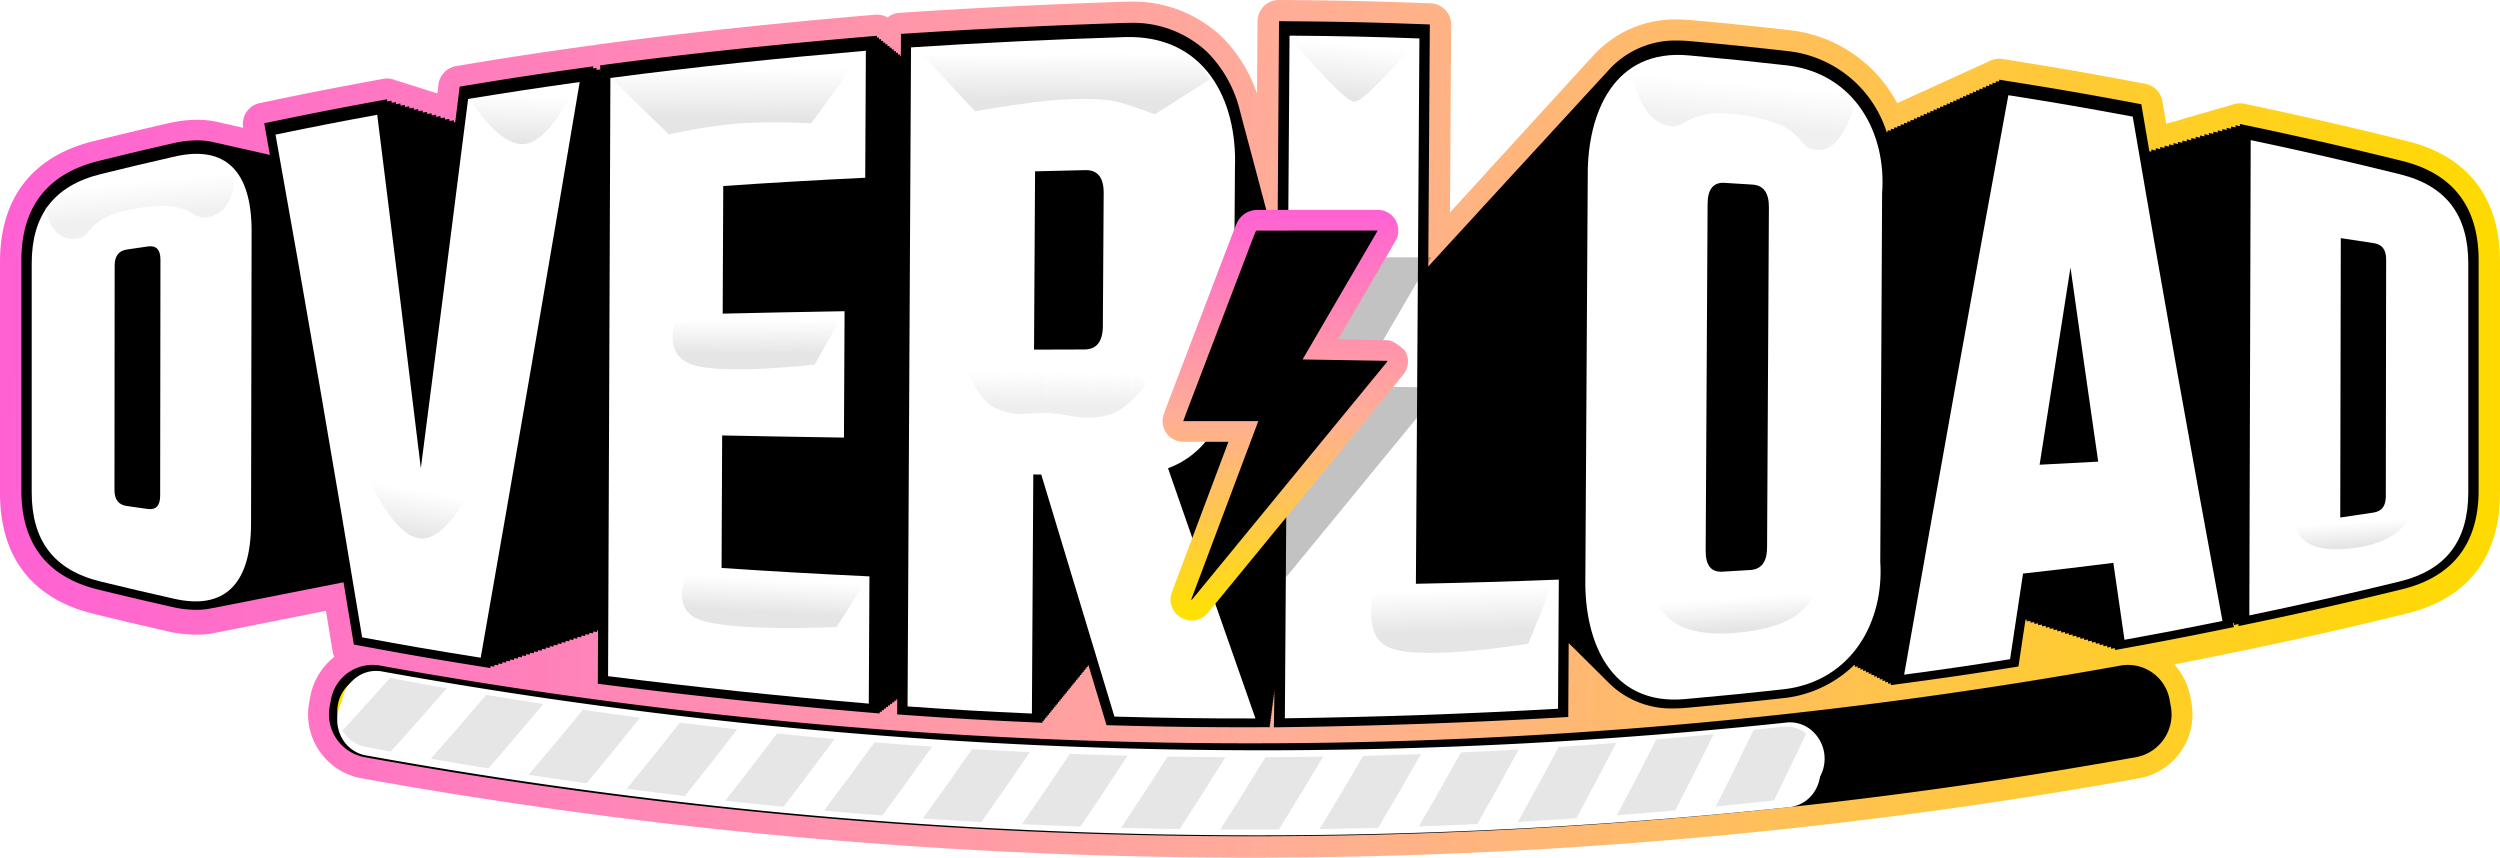
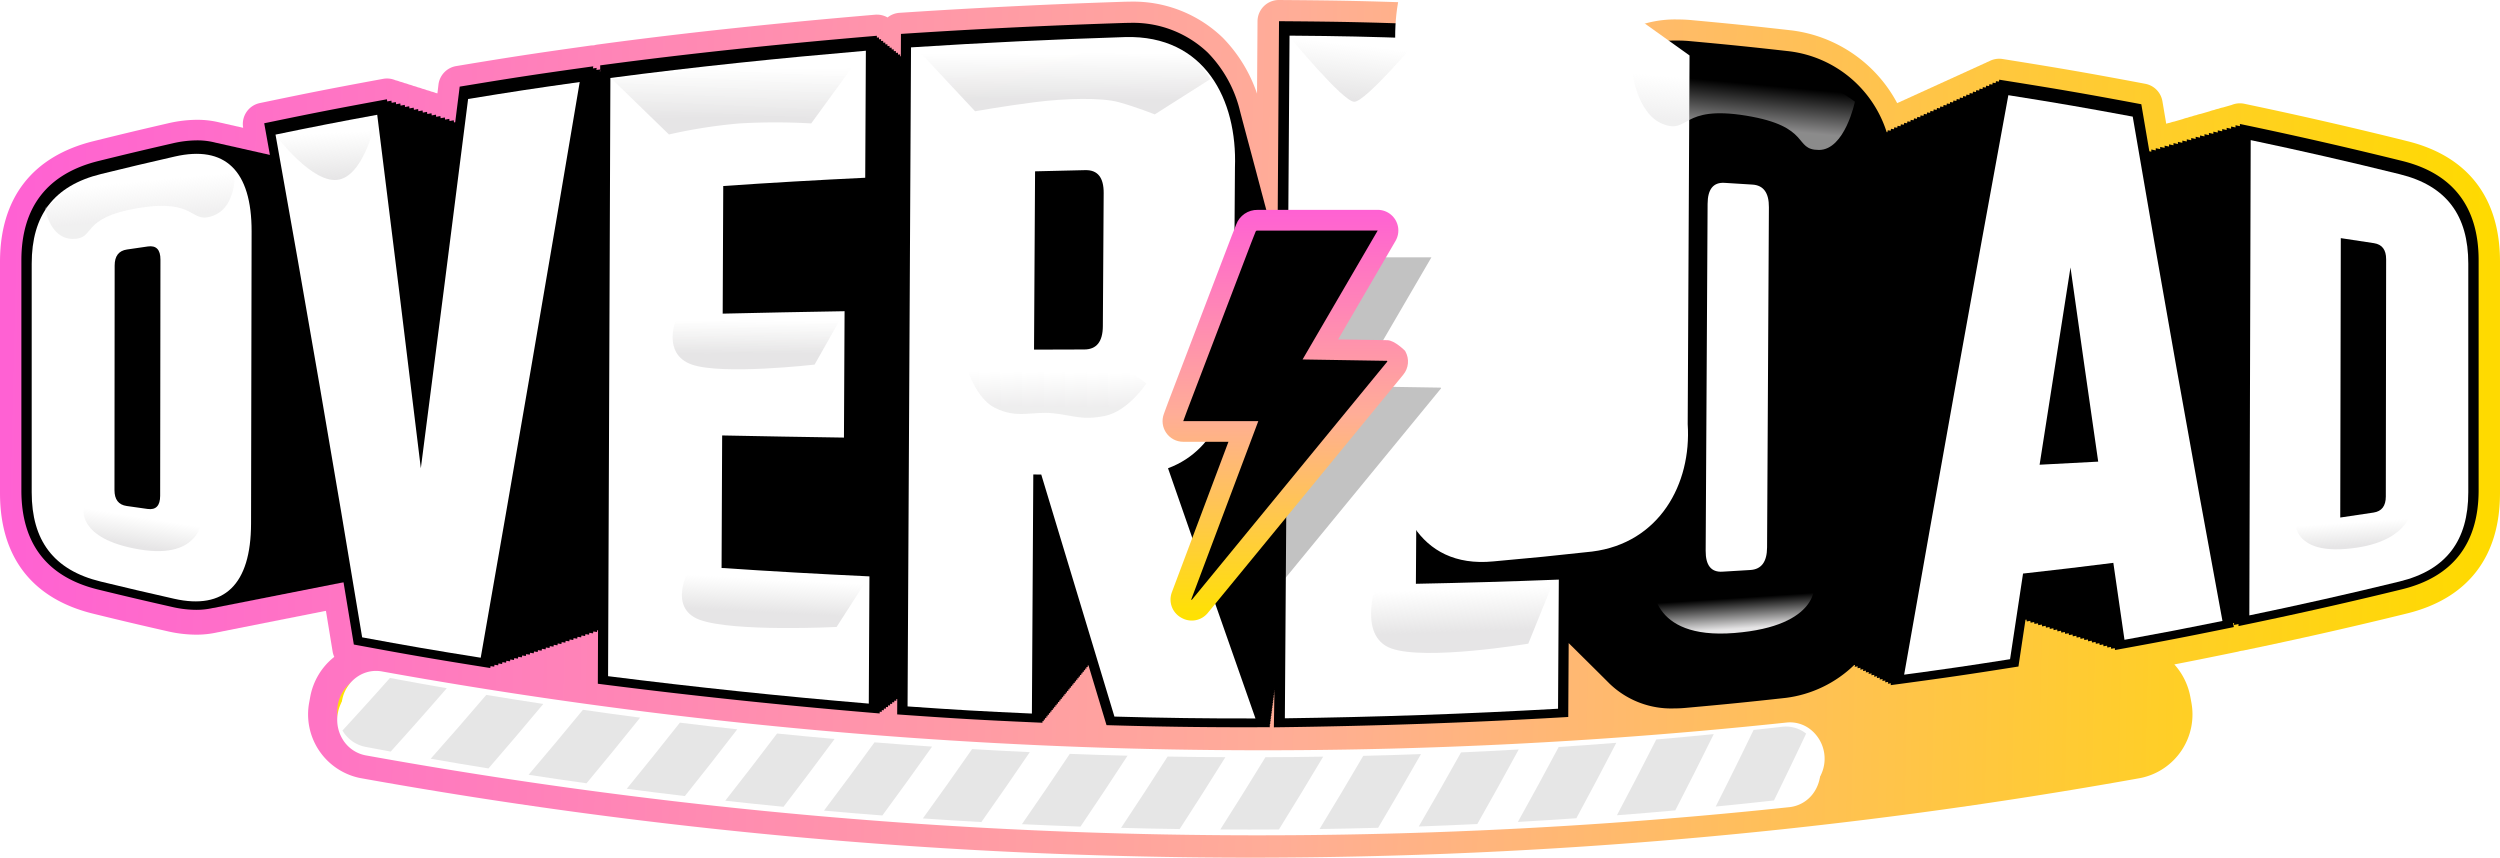
<svg xmlns="http://www.w3.org/2000/svg" xmlns:xlink="http://www.w3.org/1999/xlink" width="591.458" height="202.909" viewBox="0 0 591.458 202.909">
  <defs>
    <linearGradient id="linear-gradient" x1="0.991" y1="0.456" x2="0.006" y2="0.448" gradientUnits="objectBoundingBox">
      <stop offset="0" stop-color="#ffda00" />
      <stop offset="0.483" stop-color="#ffad97" />
      <stop offset="1" stop-color="#ff61d3" />
    </linearGradient>
    <clipPath id="clip-path">
      <path id="Path_1655" data-name="Path 1655" d="M129.762,254.32a8.628,8.628,0,0,0-3.411,5.489,8.794,8.794,0,0,0,1.091,6.1,8.132,8.132,0,0,0,5.441,3.866,1188.124,1188.124,0,0,0,336.962,12.253,8.016,8.016,0,0,0,5.492-3.165,8.826,8.826,0,0,0-1.616-12.231,7.817,7.817,0,0,0-5.684-1.609,1173.265,1173.265,0,0,1-332.21-12.085,7.767,7.767,0,0,0-1.444-.136,7.867,7.867,0,0,0-4.62,1.52" transform="translate(-126.206 -252.8)" fill="none" />
    </clipPath>
    <linearGradient id="linear-gradient-2" x1="-0.026" y1="0.236" x2="0.97" y2="0.5" gradientUnits="objectBoundingBox">
      <stop offset="0" stop-color="#ffe200" />
      <stop offset="1" stop-color="#ff61d3" />
    </linearGradient>
    <filter id="Path_1675">
      <feOffset dy="2" />
      <feGaussianBlur stdDeviation="1" result="blur" />
      <feFlood flood-color="#fff" flood-opacity="0.588" result="color" />
      <feComposite operator="out" in="SourceGraphic" in2="blur" />
      <feComposite operator="in" in="color" />
      <feComposite operator="in" in2="SourceGraphic" />
    </filter>
    <filter id="Path_1676">
      <feOffset dx="1" dy="-1" />
      <feGaussianBlur stdDeviation="0.5" result="blur-2" />
      <feFlood flood-opacity="0.204" result="color-2" />
      <feComposite operator="out" in="SourceGraphic" in2="blur-2" />
      <feComposite operator="in" in="color-2" />
      <feComposite operator="in" in2="SourceGraphic" />
    </filter>
    <clipPath id="clip-path-2">
      <rect id="Rectangle_23" data-name="Rectangle 23" width="24.681" height="17.414" fill="none" />
    </clipPath>
    <clipPath id="clip-path-3">
      <rect id="Rectangle_24" data-name="Rectangle 24" width="26.643" height="17.405" fill="none" />
    </clipPath>
    <clipPath id="clip-path-4">
      <rect id="Rectangle_25" data-name="Rectangle 25" width="26.396" height="17.389" fill="none" />
    </clipPath>
    <clipPath id="clip-path-5">
      <rect id="Rectangle_26" data-name="Rectangle 26" width="26.138" height="17.367" fill="none" />
    </clipPath>
    <clipPath id="clip-path-6">
      <rect id="Rectangle_27" data-name="Rectangle 27" width="25.867" height="17.337" fill="none" />
    </clipPath>
    <clipPath id="clip-path-7">
      <rect id="Rectangle_28" data-name="Rectangle 28" width="25.585" height="17.301" fill="none" />
    </clipPath>
    <clipPath id="clip-path-8">
      <rect id="Rectangle_29" data-name="Rectangle 29" width="25.29" height="17.259" fill="none" />
    </clipPath>
    <clipPath id="clip-path-9">
      <rect id="Rectangle_30" data-name="Rectangle 30" width="24.984" height="17.209" fill="none" />
    </clipPath>
    <clipPath id="clip-path-10">
      <rect id="Rectangle_31" data-name="Rectangle 31" width="24.667" height="17.153" fill="none" />
    </clipPath>
    <clipPath id="clip-path-11">
      <rect id="Rectangle_32" data-name="Rectangle 32" width="24.339" height="17.251" fill="none" />
    </clipPath>
    <clipPath id="clip-path-12">
      <rect id="Rectangle_33" data-name="Rectangle 33" width="23.999" height="17.731" fill="none" />
    </clipPath>
    <clipPath id="clip-path-13">
      <rect id="Rectangle_34" data-name="Rectangle 34" width="23.648" height="18.228" fill="none" />
    </clipPath>
    <clipPath id="clip-path-14">
      <rect id="Rectangle_35" data-name="Rectangle 35" width="23.287" height="18.718" fill="none" />
    </clipPath>
    <clipPath id="clip-path-15">
      <rect id="Rectangle_36" data-name="Rectangle 36" width="22.916" height="19.201" fill="none" />
    </clipPath>
    <clipPath id="clip-path-16">
      <rect id="Rectangle_37" data-name="Rectangle 37" width="21.392" height="18.924" fill="none" />
    </clipPath>
    <clipPath id="clip-path-17">
      <path id="Path_1671" data-name="Path 1671" d="M456.833,78.607a5.3,5.3,0,0,0-5.1,3.5c-.163.441-.339.875-.516,1.311-.168.415-.336.832-.5,1.252q-7.534,19.712-15.057,39.427c-.236.619-.464,1.241-.7,1.889l-.332.909a4.886,4.886,0,0,0,4.585,6.578h10.7l-13.392,35.612a4.887,4.887,0,0,0,2.125,5.949l.119.068a4.886,4.886,0,0,0,6.244-1.119l46.276-56.4a4.885,4.885,0,0,0,.494-5.473l-.089-.161s-2.447-2.485-4.192-2.513l-11.631-.19,13.578-23.3a4.887,4.887,0,0,0-4.222-7.348Z" transform="translate(-434.331 -78.598)" fill="none" />
    </clipPath>
    <linearGradient id="linear-gradient-3" x1="0.5" x2="0.5" y2="1" gradientUnits="objectBoundingBox">
      <stop offset="0" stop-color="#ff61d3" />
      <stop offset="0.498" stop-color="#ffad97" />
      <stop offset="1" stop-color="#ffe200" />
    </linearGradient>
    <linearGradient id="linear-gradient-4" x1="0.518" y1="0.203" x2="0.516" y2="0.803" gradientUnits="objectBoundingBox">
      <stop offset="0" stop-color="#e6e6e5" stop-opacity="0" />
      <stop offset="1" stop-color="#e6e5e6" />
    </linearGradient>
    <linearGradient id="linear-gradient-5" x1="0.528" y1="0.308" x2="0.516" y2="0.803" xlink:href="#linear-gradient-4" />
    <linearGradient id="linear-gradient-9" x1="0.518" y1="0.203" x2="0.474" y2="0.926" xlink:href="#linear-gradient-4" />
    <linearGradient id="linear-gradient-12" x1="0.507" y1="0.276" x2="0.516" y2="0.803" xlink:href="#linear-gradient-4" />
    <linearGradient id="linear-gradient-14" x1="0.518" y1="0.203" x2="0.576" y2="0.95" xlink:href="#linear-gradient-4" />
    <linearGradient id="linear-gradient-16" x1="0.507" y1="0.724" x2="0.516" y2="0.197" xlink:href="#linear-gradient-4" />
    <linearGradient id="linear-gradient-17" x1="0.498" y1="0.639" x2="0.474" y2="0.074" xlink:href="#linear-gradient-4" />
  </defs>
  <g id="Logo_Full_Colour" data-name="Logo Full Colour" transform="translate(-1063.771 -280.545)">
    <path id="Gradient" d="M569.547,33.4c-11.8-2.947-23.777-5.712-35.6-8.219l-2.975-.629a5.069,5.069,0,0,0-2.986.274,964.875,964.875,0,0,1-2.079.6,5.051,5.051,0,0,0-1.051.3,5.058,5.058,0,0,0-1.048.3,5.074,5.074,0,0,0-1.059.308,2045.912,2045.912,0,0,1-2.09.607,5.054,5.054,0,0,0-1.047.3,5,5,0,0,0-1.059.308,5.042,5.042,0,0,0-1.029.3,5.084,5.084,0,0,0-1.059.308,646.053,646.053,0,0,1-2.09.607,5.13,5.13,0,0,0-.989.281,5.046,5.046,0,0,0-.893.231l-.9-5.325a5.06,5.06,0,0,0-4.05-4.124l-1.67-.317c-11.961-2.244-17.786-3.257-29.679-5.164l-2.4-.385a5.054,5.054,0,0,0-3.277.579,5.04,5.04,0,0,0-.8.366,5.088,5.088,0,0,0-.759.348,4.976,4.976,0,0,0-.777.354,5.058,5.058,0,0,0-.781.356,5.091,5.091,0,0,0-.774.353,5.136,5.136,0,0,0-.777.354,5.118,5.118,0,0,0-.781.356,5.055,5.055,0,0,0-.774.353,5.1,5.1,0,0,0-.777.354,5.066,5.066,0,0,0-.779.355,5.193,5.193,0,0,0-.777.354,5.084,5.084,0,0,0-.775.354,5.072,5.072,0,0,0-.768.349,4.984,4.984,0,0,0-.788.358,5.136,5.136,0,0,0-.775.353,5.068,5.068,0,0,0-.783.358,5.1,5.1,0,0,0-.769.351,5.044,5.044,0,0,0-.777.354,5.033,5.033,0,0,0-.778.355,5.08,5.08,0,0,0-.767.348,5.068,5.068,0,0,0-.788.359,5.071,5.071,0,0,0-.775.353,5.027,5.027,0,0,0-.778.354,5.088,5.088,0,0,0-.778.355,5.127,5.127,0,0,0-.775.353,5.1,5.1,0,0,0-.778.354,5.1,5.1,0,0,0-.779.355,5.193,5.193,0,0,0-.685.3A32.913,32.913,0,0,0,423.894,7.193c-9.448-1.068-14.057-1.542-23.457-2.41-1.151-.114-2.3-.173-3.417-.176q-.37-.01-.737-.01a26.115,26.115,0,0,0-17.9,7.09c-.526.5-1.035,1.019-1.513,1.551l-.711.774s-.407.445-.5.55c-.141.142-.267.281-.384.416-.09.094-.177.19-.291.32-.141.141-.269.283-.406.44-.082.087-.336.367-.336.367-.129.136-.255.273-.379.411s-.279.3-.416.458c0,0-.287.316-.315.349-.06.07-.121.136-.186.2q-.25.259-.495.536c-.1.113-.209.228-.321.354-.075.086-.149.167-.236.258-.144.153-.287.308-.446.487-.068.078-.137.154-.212.233-.15.159-.3.319-.428.466-.092.1-.184.2-.272.3-.139.148-.275.3-.415.456-.074.083-.155.172-.247.27-.154.165-.306.331-.427.468,0,0-.463.5-.564.617-.165.174-.325.352-.482.531l-.524.573c-.149.158-.3.32-.442.484l-.242.264c-.042.046-.084.094-.125.142s-.072.083-.109.12q-.275.278-.542.587c-.071.076-.141.154-.21.23q-.251.265-.489.536L365.2,26c-.107.114-.222.241-.326.356l-.611.673c-.131.133-.249.263-.365.4-.1.108-.205.219-.3.33l-.4.439q-.219.233-.432.471c-.082.088-.163.177-.244.267-.167.178-.33.356-.481.53-.06.067-.118.13-.2.217s-.149.163-.249.277c-.138.139-.264.279-.394.428-.088.094-.653.717-.653.717-.089.094-.174.188-.287.315-.14.142-.269.284-.409.444-.081.086-.313.343-.313.343-.1.1-.189.2-.281.3l-.722.791c-.094.1-.182.2-.272.3l-.067.075c-.105.109-.213.227-.315.341l-.382.42c-.084.089-.311.342-.311.342-.093.1-.184.2-.275.3l-.091.1c-.141.15-.283.3-.417.454-.092.1-.182.2-.267.294-.142.151-.282.3-.422.462-.066.075-.139.154-.221.241q-.235.248-.459.5l-.519.57c-.106.11-.21.224-.312.338l-.079.087c-.087.092-.32.353-.32.353-.082.086-.152.163-.226.245l-.047.053c-.1.106-.2.215-.3.325l-.055.062c-.18.187-.377.4-.541.59-.07.075-.146.156-.235.257l-.254.288c-.093.1-.179.193-.283.312-.134.135-.258.272-.4.432-.08.086-.159.173-.266.3-.144.144-.272.286-.4.439-.149.158-.319.347-.435.476l-.2.224c-.1.1-.184.2-.272.3l-.04.046c-.106.111-.217.232-.322.35l-.05.056c-.1.1-.191.206-.3.33s-.238.252-.368.4c-.1.1-.188.2-.281.3l-.049.054c-.1.1-.189.2-.281.305l-.413.453c-.09.1-.179.2-.267.294l-.018.023c-.129.133-.253.27-.373.4l-.4.434-.276.312c-.1.1-.188.2-.28.3l-.4.44c-.082.087-.16.174-.263.293-.144.145-.276.291-.413.449-.078.084-.333.366-.333.366-.077.082-.151.166-.246.274-.144.143-.277.291-.424.459-.086.09-.17.183-.252.276,0,0-.779.856-.8.88l.284-44.415A5.06,5.06,0,0,0,338.429.779L336.058.7C323.6.255,317.519.122,305.065.019L302.573,0a5.06,5.06,0,0,0-5.065,5.021l-.116,17.131a34.874,34.874,0,0,0-8.049-13.169c-.044-.045-.089-.089-.134-.133A30.484,30.484,0,0,0,268.093.381q-.449,0-.9.013c-.163,0-1.007.013-1.062.015C249.04.96,231.866,1.793,215.089,2.885l-2.271.147a5.052,5.052,0,0,0-2.837,1.1,5.075,5.075,0,0,0-2.521-.67c-.144,0-.289.006-.435.018l-2.688.231c-22.557,1.955-42.478,4.1-60.9,6.555l-2.1.281a5.151,5.151,0,0,0-.838.185h-.131a5.063,5.063,0,0,0-.709.05l-3.3.466c-10.724,1.515-15.951,2.317-26.626,4.085l-1.8.3a5.06,5.06,0,0,0-4.2,4.382l-.2,1.687c-.016.131-.034.262-.05.392-.13-.037-.262-.069-.394-.095a5.042,5.042,0,0,0-1.067-.336,5.007,5.007,0,0,0-1.037-.327,5.061,5.061,0,0,0-1.061-.336,5.092,5.092,0,0,0-1.059-.334,5.067,5.067,0,0,0-1.054-.331A5.069,5.069,0,0,0,96.765,20a5.113,5.113,0,0,0-1.07-.339,5.106,5.106,0,0,0-1.054-.332A5.1,5.1,0,0,0,93.588,19a5.065,5.065,0,0,0-2.964-.343l-2.6.481C77.963,21.007,73.2,21.944,63.768,23.906l-2.285.474a5.056,5.056,0,0,0-3.956,5.838l0,.013-.341-.069c-.408-.106-.826-.2-1.248-.282-.4-.1-.812-.2-1.219-.277-.42-.111-.853-.209-1.29-.293-.406-.1-.822-.2-1.24-.28a21.964,21.964,0,0,0-5.45-.687h-.183a30.8,30.8,0,0,0-6.838.839c-7.007,1.62-10.459,2.446-17.591,4.212C7.652,36.978,0,46.86,0,61.972v54.712c0,15.124,7.633,24.983,22.071,28.513,7.064,1.73,10.5,2.543,17.479,4.131a30.792,30.792,0,0,0,6.792.825H46.5a22.459,22.459,0,0,0,4.931-.548c.434-.072.861-.157,1.294-.257.421-.07.836-.152,1.237-.245.425-.071.848-.155,1.261-.25.434-.071.86-.156,1.271-.252.415-.07.824-.15,1.221-.242.431-.071.859-.156,1.279-.253.423-.071.837-.154,1.236-.246.429-.071.855-.157,1.271-.253.418-.071.829-.152,1.228-.244.429-.071.857-.156,1.276-.253.422-.071.836-.153,1.237-.246.428-.071.853-.156,1.268-.253.423-.07.838-.153,1.241-.247.428-.07.841-.15,1.253-.247.429-.07.853-.155,1.266-.251.425-.071.842-.152,1.244-.246.431-.071.857-.155,1.271-.252.415-.069.827-.15,1.229-.244.436-.071.867-.157,1.284-.254.42-.071.836-.154,1.242-.248.192-.032.384-.066.573-.1.438,2.66,1.583,9.638,1.583,9.638a5.021,5.021,0,0,0,.389,1.249,15.6,15.6,0,0,0-5.693,9.475l-.22,1.2A15.361,15.361,0,0,0,85.195,184.07a1191.358,1191.358,0,0,0,210.6,18.839,1191.366,1191.366,0,0,0,210.64-18.847,15.351,15.351,0,0,0,11.986-17.976l-.221-1.2a15.681,15.681,0,0,0-3.788-7.694c3.9-.751,7.614-1.5,12.791-2.559l2.3-.472a5.373,5.373,0,0,1,1.131-.236l2.975-.627c11.9-2.488,23.94-5.231,35.791-8.15,14.43-3.528,22.057-13.387,22.057-28.509V61.924c0-15.108-7.58-24.972-21.912-28.526" transform="translate(1063.771 280.545)" fill="url(#linear-gradient)" />
    <path id="Overload_Border" data-name="Overload Border" d="M304.444,166.962h-.16l.135.382h-.185l.133.381h-.183l.133.382h-.185l.135.382h-.185l.135.381h-.185l.136.382h-.185l.133.381h-.185l.135.382h-.185l.133.381h-.185l.133.382h-.183l.135.382h-.185l.133.381h-.185l.135.382h-.185l.133.381h-.185l.135.382h-.185l.133.382h-.185l.133.381h-.185l.133.382h-.183l.133.381h-.187l.133.382h-.183l.133.379-6.234.013c-10.181,0-20.5-.15-30.653-.448l-1.789-.052-.49-1.625-3.773-12.51h-.181v.392l-.308-.015v.392l-.305-.015v.392l-.305-.015v.39l-.308-.015v.392l-.305-.015v.39l-.308-.015V163l-.306-.015v.39l-.305-.015v.39l-.308-.015v.392l-.305-.015v.389l-.305-.015v.39l-.306-.013v.39l-.305-.015v.39l-.308-.015v.389L255.69,166v.389l-.306-.015v.39l-.307-.014v.392l-.306-.015v.39l-.305-.013v.39l-.306-.015v.39l-.307-.015v.389l-.306-.013v.392l-.305-.015v.39l-.305-.015v.392l-.308-.015v.392l-.305-.015v.392l-.306-.015v.39l-.305-.015v.39l-.308-.015v.392l-.305-.015v.39l-.306-.015v.392l-.305-.015v.39l-.306-.015v.392l-.307-.015v.39l-.306-.015v.392l-2.549-.115c-11.864-.532-17.661-.865-29.538-1.7l-2.285-.161.018-3.611-.222-.019v.417l-.49-.042v.406l-.493-.042v.417l-.493-.042v.417l-.49-.042v.417l-.493-.042v.417l-.493-.042v.417l-.49-.042v.417l-.494-.042v.417l-2.653-.223c-20.792-1.758-41.618-3.961-61.9-6.536l-2.127-.271.047-12.656-.18-.029-.079.451-.856-.136-.079.453-.856-.138-.079.453-.856-.138-.079.453-.858-.138-.079.451-.856-.136-.079.453-.856-.138-.079.451-.858-.138-.079.453-.856-.136-.079.453-.859-.138-.079.453-.856-.138-.079.453-.858-.138-.079.451-.856-.136-.079.453-.855-.135-.079.452-.858-.137-.079.452-.856-.137-.079.45-.858-.138-.079.453-.856-.138-.079.451-.856-.136-.079.453-.858-.138-.079.453-.858-.138-.079.451-.856-.136-.079.453-.856-.137-.079.452-.856-.135-.079.453-.856-.138-.079.45-.858-.137-.079.452-.856-.137-.079.452-.856-.135-.079.453-2.423-.386c-11.336-1.812-16.865-2.766-28.166-4.86l-1.683-.311-.264-1.6q-1.091-6.622-2.171-13.115-.343.069-.7.123-.624.152-1.278.252-.593.146-1.228.242-.613.152-1.273.252-.595.145-1.234.243-.6.149-1.247.248-.614.15-1.274.25-.595.146-1.234.244-.611.15-1.268.25-.6.146-1.247.244-.609.15-1.265.25c-.4.1-.81.18-1.247.244q-.6.148-1.247.248-.623.151-1.273.252-.6.144-1.234.244-.624.15-1.272.25-.594.144-1.232.244-.623.15-1.276.252-.594.144-1.232.244-.623.15-1.273.25-.595.143-1.228.241-.607.148-1.257.248-.623.148-1.273.25-.595.144-1.232.242c-.415.1-.831.183-1.276.252a17.439,17.439,0,0,1-4.079.455,25.8,25.8,0,0,1-5.657-.684c-7-1.587-10.428-2.392-17.441-4.1C14.128,139.483,8,131.579,8,118.95V64.543C8,51.912,14.149,43.991,26.285,41c7.012-1.727,10.447-2.546,17.513-4.17a25.929,25.929,0,0,1,5.747-.7,16.977,16.977,0,0,1,4.465.563q.633.117,1.247.279.648.117,1.263.286.623.115,1.236.279.64.117,1.247.281.649.117,1.268.286.623.115,1.232.278.639.115,1.246.281.651.117,1.268.286.623.115,1.232.279.638.115,1.247.281l.3.056q-.476-2.663-.952-5.31l-.391-2.17,2.286-.472c9.657-2,14.4-2.919,24.158-4.727l2.591-.477.065.513.989-.183.064.513.989-.183.065.513.989-.184.065.515.989-.181.065.513.989-.183.065.513.989-.183.064.513.992-.181.064.513.987-.181.065.513.991-.183.065.513.989-.181.065.513.989-.181.064.513.989-.183.065.513.989-.183.065.515.989-.181.065.513.989-.181.064.513.287-.052q.416-3.348.846-6.708l.208-1.708,1.8-.294C124.1,21.373,129.3,20.578,140,19.075l3.3-.463-.083.494.9-.127-.083.494.9-.127-.083.494.089-.013V18.385l2.1-.279c18.326-2.429,38.171-4.554,60.671-6.493l2.685-.229v.444l.5-.044v.444l.5-.044v.446l.5-.044v.446l.5-.044v.444l.5-.044v.446l.5-.044v.444l.5-.044v.446l.5-.044v.446l.5-.042v.444l.5-.044v.446l.5-.044v.446l.172-.015.027-5.283,2.271-.146c16.718-1.082,33.837-1.908,50.88-2.454.339,0,.663-.013.983-.013a25.611,25.611,0,0,1,18.433,7.017,29.637,29.637,0,0,1,7.655,13.882c.031.113.06.227.089.339l.052.209c.041.154.083.307.122.461l.034.125c.051.188.1.376.149.565l.025.1c.034.123.066.25.1.375s.062.229.091.344l.075.279c.028.1.055.2.081.3.035.127.069.254.1.383s.06.223.089.334l.084.311.077.288.073.273q.054.209.108.4l.066.25q.058.209.114.434l.05.188.078.294q.05.183.1.369c.037.14.075.281.112.417l.056.209.081.3c.033.121.066.243.1.367l.073.275c.037.135.073.269.108.407l.063.231.077.29c.042.154.082.309.123.463l.037.138c.044.156.085.315.127.473l.056.209c.036.131.071.262.106.394.031.113.06.226.089.338l.065.24c.033.124.066.248.1.375l.054.209c.043.157.085.315.127.474l.056.209.091.339.083.311c.04.146.079.29.117.437l.035.13c.041.154.083.307.122.463l.063.231c.035.127.068.259.1.388l.07.269q.04.146.079.294t.092.346q.053.209.106.4l.06.223q.044.161.085.321l.075.284c.025.1.058.209.087.325.042.15.082.3.121.455l.05.192c.031.114.062.229.091.344s.06.225.089.338.058.209.085.326.054.208.081.3l.066.25c.037.133.072.269.108.4.027.1.056.209.084.311l.068.259q.048.171.091.344c.037.138.075.279.11.417l.06.227c.025.094.052.19.075.284s.065.24.1.36l.066.248c.038.137.075.277.11.417.025.1.052.19.077.286s.054.2.078.3.061.221.087.332.054.209.081.3.065.24.1.361.056.209.083.315.054.209.081.3l.066.252c.042.148.081.3.119.444l.058.209c.032.114.063.231.094.348s.065.242.1.363l.065.24c.034.124.068.249.1.376l.063.229q.066.242.129.49l.044.162c.034.119.065.238.1.357s.058.209.085.323.056.209.083.309.062.229.091.345.063.229.092.346l.056.209c.046.162.089.327.131.492l.046.178c.03.108.06.217.087.327s.062.231.091.346.054.209.081.3.066.244.1.369.052.2.077.294.054.208.081.3.047.178.071.265.046.167.068.25l.372-54.488,2.454.019c12.4.1,18.457.233,30.852.669l2.371.083-.368,57.261q.093-.1.193-.209.16-.183.33-.36t.336-.367c.1-.118.209-.233.318-.346s.227-.241.353-.386q.16-.184.332-.361t.337-.367q.164-.188.339-.369t.318-.346q.177-.208.363-.4.156-.177.322-.348c.111-.114.216-.229.318-.346q.177-.209.365-.4c.1-.111.2-.221.3-.329q.173-.2.356-.388c.122-.128.237-.253.344-.376q.14-.158.287-.312c.118-.138.241-.271.368-.4s.232-.259.353-.384.2-.208.3-.325.233-.26.355-.386.208-.242.333-.361.224-.25.341-.371.208-.242.33-.358.218-.244.335-.363.224-.248.341-.369.208-.231.316-.344.23-.257.349-.382.222-.246.337-.367.22-.246.334-.365.208-.242.332-.361.222-.246.337-.367.22-.244.334-.365.208-.242.33-.361.222-.246.336-.367.22-.244.335-.365.208-.231.318-.346.247-.275.376-.417.208-.225.31-.336.208-.235.322-.352.229-.254.347-.379.222-.247.337-.367.218-.242.332-.36.224-.25.343-.371.208-.24.329-.357.208-.234.32-.35.245-.274.372-.4.208-.231.318-.346.208-.225.307-.336.237-.262.358-.39.208-.241.33-.36.227-.25.343-.373.208-.24.328-.357.208-.231.318-.346.248-.273.376-.417.2-.209.3-.324.232-.259.353-.383.237-.263.359-.39.189-.209.287-.311.224-.25.341-.373.233-.259.353-.384.243-.267.368-.4c.091-.1.184-.2.279-.3.116-.132.236-.262.357-.39s.235-.25.339-.367.218-.241.331-.361.226-.244.343-.373.22-.242.332-.361.222-.246.337-.365.218-.242.331-.361.208-.229.313-.342.235-.26.357-.388.223-.246.339-.367.222-.244.337-.365.22-.243.334-.365.218-.241.332-.36.227-.25.343-.374.208-.24.328-.357.222-.246.339-.367.218-.242.331-.361.227-.25.343-.373.208-.24.329-.357.22-.244.332-.363.208-.221.3-.329q.2-.221.4-.436.133-.148.27-.294.18-.2.368-.4c.125-.131.218-.242.33-.361s.227-.25.345-.373.208-.238.326-.355.225-.246.339-.369.208-.225.31-.336.237-.262.36-.392.239-.262.362-.392l.247-.269q.208-.238.431-.469.135-.151.274-.3c.118-.139.237-.269.359-.392s.246-.257.372-.4l.268-.292c.118-.133.241-.267.363-.4s.243-.267.368-.4l.248-.271c.138-.157.28-.312.425-.465.1-.109.2-.216.3-.324s.2-.22.312-.339.237-.263.359-.392.235-.252.339-.369.218-.24.329-.358.224-.242.341-.371.221-.243.334-.363.225-.241.335-.365.218-.241.33-.359.227-.243.345-.375c.1-.107.193-.213.291-.317.121-.138.243-.272.368-.4s.249-.263.374-.406l.266-.29q.182-.209.37-.4c.11-.123.222-.244.337-.365s.222-.244.336-.365.208-.24.329-.357.224-.248.341-.369.208-.24.331-.358.228-.252.346-.376l.289-.315q.207-.225.415-.448c.1-.109.2-.217.3-.326q.59-.654,1.246-1.271a21.168,21.168,0,0,1,15.077-5.663c.971,0,1.978.05,3,.15,9.373.861,13.967,1.331,23.387,2.39a27.72,27.72,0,0,1,22.993,19.12l.171.027.085-.463.692.111.085-.461.692.111.086-.465.691.11.086-.461.692.111.085-.463.692.111.085-.463.69.111.085-.463.692.11.085-.463.691.111.085-.463.692.111.085-.463.692.111.085-.463.692.111.085-.463.691.111.086-.463.692.111.085-.463.692.11.085-.461.692.111.086-.463.691.111.085-.463.692.111.085-.463.69.11.085-.463.692.111.085-.463.692.111.085-.463.691.11.085-.46.692.11L466.61,26l.692.111.085-.463.692.111.085-.463.691.111.085-.463.692.111.085-.463.692.111.085-.463.692.111.085-.463.691.111.085-.463.692.111.085-.463.692.111.085-.463.692.11.085-.463.69.111.085-.465.691.111.086-.461,2.4.383c11.894,1.9,17.692,2.9,29.548,5.113l1.663.313.27,1.587q.817,4.8,1.627,9.541l.467.1v-.523l1.049.221v-.526l1.049.221v-.522l1.05.221v-.525l1.049.221v-.523l1.049.221v-.523l1.049.221v-.51l1.049.221v-.523l1.049.221v-.523l1.049.221v-.525l1.05.221v-.523l1.038.221v-.523l1.05.221v-.523l1.049.221v-.523l1.049.221v-.523l1.049.221V33.76l1.049.221v-.523l1.049.221v-.523l1.05.221v-.523l1.049.221V32.55l1.039.221v-.523l2.975.625C547.641,35.361,559.559,38.1,571.268,41c11.99,2.957,18.077,10.861,18.077,23.49v54.4c0,12.635-6.123,20.531-18.2,23.467-11.79,2.888-23.776,5.6-35.626,8.067l-2.984.625v-.486l-1.051.219v-.486l-.227.046.174.936-2.3.469c-9.35,1.906-13.921,2.788-23.271,4.5l-2.539.461-.065-.448-.843.154-.065-.446-.843.154-.065-.448-.843.154-.065-.448-.843.154-.066-.45-.843.154-.065-.448-.846.154-.064-.446-.842.154-.066-.45-.845.154-.065-.446-.843.154-.065-.448-.843.154-.065-.448-.843.154-.065-.448-.843.154-.065-.448-.843.154-.065-.45-.843.154-.065-.446-.844.154-.066-.45-.843.154-.065-.446-.843.154-.065-.448-.843.154-.065-.448-.843.154-.065-.448-.843.154-.065-.448-.843.154-.065-.448-.846.154-.064-.448-.844.154-.064-.448-.237.044c-.861,5.7-1.663,11.061-1.663,11.061l-1.768.279c-10.109,1.6-15.048,2.318-25.162,3.686l-3.308.446.075-.434-.729.1.075-.434-.729.1.077-.434-.731.1.077-.434-.729.1.075-.434-.729.1.075-.434-.729.1.077-.434-.731.1.077-.434-.731.1.075-.434-.729.1.075-.431-.729.1.075-.434-.729.1.077-.434-.731.1.077-.434-.731.1.075-.434-.208.027a28.368,28.368,0,0,1-16.128,7.753c-9.437,1.042-14.046,1.5-23.523,2.354-.989.1-1.99.146-2.956.146a21.007,21.007,0,0,1-15.072-5.694q-.229-.209-.449-.442c-.127-.123-.253-.248-.376-.376l-.251-.25q-.191-.183-.376-.373t-.334-.331l-.293-.29-.415-.417-.254-.253c-.127-.123-.253-.248-.376-.373s-.224-.221-.334-.331-.224-.221-.334-.332-.225-.221-.337-.333-.224-.221-.334-.332-.225-.221-.335-.331-.224-.219-.334-.332-.224-.221-.334-.331-.225-.221-.335-.331-.224-.221-.334-.332-.208-.2-.3-.294l-.416-.417q-.149-.146-.3-.294t-.334-.334c-.112-.109-.222-.218-.331-.329s-.224-.221-.334-.331-.227-.221-.337-.334-.208-.2-.3-.3c-.137-.133-.274-.267-.416-.4-.1-.1-.2-.2-.3-.3s-.2-.2-.3-.3l-.046-.044-.1,17.483-2.286.132c-21.345,1.224-43.168,1.991-64.866,2.281l-2.493.034Zm0-.066v-.315h-.112Zm0-.515V166.2h-.065Zm0-.517v-.048h-.017Z" transform="translate(1060.828 277.623)" />
    <g id="Overload_White" data-name="Overload White" transform="translate(1071.272 288.976)">
      <path id="Path_1646" data-name="Path 1646" d="M28.28,62.342c6.794-1.668,10.283-2.5,17.44-4.136,11.849-2.711,18.2,3.241,18.171,17.735q-.065,34.547-.131,69.093c-.027,14.5-6.379,20.468-18.179,17.8-7.128-1.611-10.6-2.427-17.369-4.067-11.2-2.715-16.346-9.767-16.346-21.122V83.534c0-11.352,5.168-18.43,16.414-21.192m13.975,76.126q.034-27.94.068-55.881c0-2.354-1-3.39-2.974-3.105-1.993.287-2.982.432-4.946.721-1.948.286-2.91,1.551-2.912,3.789q-.022,26.558-.044,53.116c0,2.24.955,3.5,2.9,3.777,1.959.281,2.945.422,4.934.7,1.971.278,2.972-.761,2.975-3.117" transform="translate(-11.866 -29.606)" fill="#fff" />
      <path id="Path_1647" data-name="Path 1647" d="M148.676,34.709c10.314-1.692,15.6-2.5,26.4-4.013q-11.457,68.141-23.421,136.2c-11.532-1.836-17.145-2.808-28.05-4.822q-9.849-59.531-20.495-118.938c9.363-1.931,14.177-2.875,24.06-4.692q5.255,41.8,10.318,83.626,5.665-43.675,11.185-87.366" transform="translate(-45.428 -19.721)" fill="#fff" />
      <path id="Path_1648" data-name="Path 1648" d="M254.033,141.356q17.474,1.173,34.98,1.988c-.061,12.038-.092,18.058-.153,30.1q-30.941-2.606-61.678-6.489.273-70.762.546-141.524c20.1-2.656,40.234-4.71,60.441-6.445-.061,12.02-.091,18.031-.152,30.051q-16.8.8-33.589,1.949c-.053,12.081-.08,18.12-.133,30.2,11.307-.257,17.077-.374,28.837-.577-.059,11.961-.089,17.942-.148,29.9-11.752-.18-17.517-.282-28.815-.506q-.069,15.677-.138,31.354" transform="translate(-90.821 -15.413)" fill="#fff" />
      <path id="Path_1649" data-name="Path 1649" d="M368.779,117.339q-.165,28.287-.33,56.573c-11.967-.534-17.852-.877-29.416-1.689q.409-77.959.819-155.919,25.347-1.635,50.7-2.437C409.4,13.36,417.067,28.791,416.488,44.7q-.144,20.887-.289,41.775c.355,11.251-3.235,24.827-15.546,29.4q10.284,29.615,20.688,59.193-16.676.045-33.369-.443-8.668-28.624-17.308-57.256l-1.885-.024m12.328-72c-4.794.1-7.176.156-11.909.284q-.123,21.091-.246,42.182c4.728-.017,7.108-.025,11.9-.037,2.89-.008,4.359-1.842,4.382-5.51q.1-15.752.195-31.5c.023-3.665-1.424-5.476-4.318-5.416" transform="translate(-131.82 -13.527)" fill="#fff" />
      <path id="Path_1650" data-name="Path 1650" d="M511,143.02q16.909-.328,33.815-.991c-.073,12.218-.11,18.328-.184,30.547-21.543,1.231-43.048,1.978-64.63,2.267q.553-80.753,1.106-161.506c12.481.1,18.629.24,30.724.664q-.415,64.51-.831,129.02" transform="translate(-183.526 -13.336)" fill="#fff" />
-       <path id="Path_1651" data-name="Path 1651" d="M616.885,20.679c9.476.866,14.139,1.343,23.31,2.371,15.861,2.032,23.326,16.078,22.25,30.183q-.217,43.61-.433,87.218c.937,14.167-6.714,28.141-22.6,30.145-9.2,1.012-13.88,1.481-23.385,2.332-18.059,1.761-24-13.9-23.79-28.253q.284-47.892.569-95.783c-.038-14.355,6.049-29.985,24.078-28.213M635.23,137.066q.217-40.247.432-80.494c.019-3.39-1.271-5.176-3.884-5.345-2.635-.169-3.959-.252-6.618-.413-2.64-.16-3.979,1.5-4,4.953q-.229,41.04-.457,82.08c-.02,3.461,1.3,5.115,3.949,4.959,2.665-.157,3.991-.237,6.631-.4,2.619-.163,3.929-1.944,3.947-5.338" transform="translate(-224.671 -15.986)" fill="#fff" />
+       <path id="Path_1651" data-name="Path 1651" d="M616.885,20.679q-.217,43.61-.433,87.218c.937,14.167-6.714,28.141-22.6,30.145-9.2,1.012-13.88,1.481-23.385,2.332-18.059,1.761-24-13.9-23.79-28.253q.284-47.892.569-95.783c-.038-14.355,6.049-29.985,24.078-28.213M635.23,137.066q.217-40.247.432-80.494c.019-3.39-1.271-5.176-3.884-5.345-2.635-.169-3.959-.252-6.618-.413-2.64-.16-3.979,1.5-4,4.953q-.229,41.04-.457,82.08c-.02,3.461,1.3,5.115,3.949,4.959,2.665-.157,3.991-.237,6.631-.4,2.619-.163,3.929-1.944,3.947-5.338" transform="translate(-224.671 -15.986)" fill="#fff" />
      <path id="Path_1652" data-name="Path 1652" d="M763.276,164.469c-1.052-7.223-1.58-10.865-2.638-18.208-8.364,1.049-12.638,1.559-21.363,2.536-1.224,8.048-1.837,12.1-3.07,20.26-9.8,1.542-14.818,2.278-25.059,3.659Q723.2,104.126,735.8,35.623c12.115,1.925,18,2.949,29.425,5.073q10.187,59.725,21.229,119.313c-9.027,1.833-13.664,2.73-23.175,4.46m-20.083-41.421c5.62-.286,8.393-.432,13.861-.732Q753.734,99.35,750.5,76.372q-3.681,23.334-7.307,46.676" transform="translate(-268.159 -21.533)" fill="#fff" />
      <path id="Path_1679" data-name="Path 1679" d="M840.65,52.433q17.7,3.722,35.264,8.069c11.115,2.731,16.215,9.79,16.215,21.142v54.114c0,11.355-5.14,18.406-16.328,21.118q-17.643,4.308-35.474,8,.162-56.224.323-112.448m31.966,84.32q.038-28.066.076-56.133c0-2.235-.948-3.5-2.877-3.8-3.1-.478-4.673-.716-7.85-1.19q-.065,33.05-.129,66.1c3.189-.468,4.766-.7,7.881-1.176,1.936-.294,2.895-1.56,2.9-3.8" transform="translate(-315.674 -27.716)" fill="#fff" />
    </g>
    <g id="Loading_Bar" data-name="Loading Bar" transform="translate(1141.622 437.817)">
-       <path id="Path_1674" data-name="Path 1674" d="M550.9,270.736a1182.193,1182.193,0,0,1-419.631,0,10.3,10.3,0,0,1-7.949-12.107c.088-.48.132-.721.22-1.2a10.012,10.012,0,0,1,11.523-8.339,1161.363,1161.363,0,0,0,412.042,0,10.011,10.011,0,0,1,11.522,8.339c.089.481.132.721.221,1.2a10.3,10.3,0,0,1-7.949,12.107" transform="translate(-123.144 -248.924)" />
      <g id="Group_64" data-name="Group 64" transform="translate(1.936 2.45)">
        <g id="Group_63" data-name="Group 63" transform="translate(0)" clip-path="url(#clip-path)">
          <rect id="Rectangle_22" data-name="Rectangle 22" width="351.351" height="41.165" transform="translate(-0.252)" fill="url(#linear-gradient-2)" />
        </g>
        <g transform="matrix(1, 0, 0, 1, -79.79, -159.72)" filter="url(#Path_1675)">
          <path id="Path_1675-2" data-name="Path 1675" d="M129.762,254.32a8.628,8.628,0,0,0-3.411,5.489,8.794,8.794,0,0,0,1.091,6.1,8.132,8.132,0,0,0,5.441,3.866,1188.124,1188.124,0,0,0,336.962,12.253,8.016,8.016,0,0,0,5.492-3.165,8.826,8.826,0,0,0-1.616-12.231,7.817,7.817,0,0,0-5.684-1.609,1173.265,1173.265,0,0,1-332.21-12.085,7.767,7.767,0,0,0-1.444-.136,7.867,7.867,0,0,0-4.62,1.52" transform="translate(-46.42 -93.08)" fill="#fff" />
        </g>
        <g transform="matrix(1, 0, 0, 1, -79.79, -159.72)" filter="url(#Path_1676)">
          <path id="Path_1676-2" data-name="Path 1676" d="M129.762,254.32a8.628,8.628,0,0,0-3.411,5.489,8.794,8.794,0,0,0,1.091,6.1,8.132,8.132,0,0,0,5.441,3.866,1188.124,1188.124,0,0,0,336.962,12.253,8.016,8.016,0,0,0,5.492-3.165,8.826,8.826,0,0,0-1.616-12.231,7.817,7.817,0,0,0-5.684-1.609,1173.265,1173.265,0,0,1-332.21-12.085,7.767,7.767,0,0,0-1.444-.136,7.867,7.867,0,0,0-4.62,1.52" transform="translate(-46.42 -93.08)" fill="#fff" />
        </g>
      </g>
      <g id="Group_120" data-name="Group 120" transform="translate(3.171 3.123)">
        <g id="Group_67" data-name="Group 67" transform="translate(0)" opacity="0.1">
          <g id="Group_66" data-name="Group 66">
            <g id="Group_65" data-name="Group 65" clip-path="url(#clip-path-2)">
              <path id="Path_1656" data-name="Path 1656" d="M152.841,256.285q-6.558,7.561-13.267,14.992c-2.39-.439-3.585-.661-5.974-1.113a8.089,8.089,0,0,1-5.441-3.866c4.537-4.951,6.785-7.439,11.238-12.434,5.371,1,8.06,1.486,13.444,2.421" transform="translate(-128.16 -253.864)" />
            </g>
          </g>
        </g>
        <g id="Group_70" data-name="Group 70" transform="translate(20.872 4.003)" opacity="0.1">
          <g id="Group_69" data-name="Group 69">
            <g id="Group_68" data-name="Group 68" clip-path="url(#clip-path-3)">
              <path id="Path_1657" data-name="Path 1657" d="M187.818,262.335q-6.413,7.7-12.98,15.265c-5.471-.886-8.2-1.347-13.663-2.3q6.648-7.485,13.15-15.1c5.391.889,8.09,1.317,13.493,2.139" transform="translate(-161.175 -260.196)" />
            </g>
          </g>
        </g>
        <g id="Group_73" data-name="Group 73" transform="translate(44.027 7.528)" opacity="0.1">
          <g id="Group_72" data-name="Group 72">
            <g id="Group_71" data-name="Group 71" clip-path="url(#clip-path-4)">
              <path id="Path_1658" data-name="Path 1658" d="M224.2,267.63q-6.265,7.826-12.687,15.532c-5.489-.772-8.231-1.175-13.71-2.014q6.5-7.622,12.861-15.375c5.41.776,8.117,1.147,13.536,1.857" transform="translate(-197.802 -265.772)" />
            </g>
          </g>
        </g>
        <g id="Group_76" data-name="Group 76" transform="translate(67.259 10.575)" opacity="0.1">
          <g id="Group_75" data-name="Group 75">
            <g id="Group_74" data-name="Group 74" clip-path="url(#clip-path-5)">
              <path id="Path_1659" data-name="Path 1659" d="M260.689,272.164q-6.114,7.955-12.387,15.793c-5.5-.657-8.255-1-13.751-1.726q6.357-7.757,12.565-15.64c5.425.663,8.14.977,13.573,1.573" transform="translate(-234.551 -270.591)" />
            </g>
          </g>
        </g>
        <g id="Group_79" data-name="Group 79" transform="translate(90.558 13.142)" opacity="0.1">
          <g id="Group_78" data-name="Group 78">
            <g id="Group_77" data-name="Group 77" clip-path="url(#clip-path-6)">
              <path id="Path_1660" data-name="Path 1660" d="M297.272,275.941q-5.962,8.08-12.082,16.048c-5.518-.542-8.275-.829-13.785-1.44q6.207-7.887,12.263-15.9c5.438.549,8.159.807,13.6,1.289" transform="translate(-271.405 -274.651)" />
            </g>
          </g>
        </g>
        <g id="Group_82" data-name="Group 82" transform="translate(113.914 15.228)" opacity="0.1">
          <g id="Group_81" data-name="Group 81">
            <g id="Group_80" data-name="Group 80" clip-path="url(#clip-path-7)">
              <path id="Path_1661" data-name="Path 1661" d="M333.934,278.956q-5.805,8.2-11.771,16.3c-5.528-.427-8.291-.657-13.813-1.152q6.055-8.015,11.955-16.15c5.449.436,8.175.637,13.629,1.006" transform="translate(-308.349 -277.95)" />
            </g>
          </g>
        </g>
        <g id="Group_85" data-name="Group 85" transform="translate(137.315 16.832)" opacity="0.1">
          <g id="Group_84" data-name="Group 84">
            <g id="Group_83" data-name="Group 83" clip-path="url(#clip-path-8)">
              <path id="Path_1662" data-name="Path 1662" d="M370.655,281.209q-5.646,8.322-11.454,16.538c-5.536-.311-8.3-.484-13.836-.863q5.9-8.14,11.643-16.4c5.457.322,8.187.467,13.648.721" transform="translate(-345.365 -280.488)" />
            </g>
          </g>
        </g>
        <g id="Group_88" data-name="Group 88" transform="translate(160.751 17.954)" opacity="0.1">
          <g id="Group_87" data-name="Group 87">
            <g id="Group_86" data-name="Group 86" clip-path="url(#clip-path-9)">
              <path id="Path_1663" data-name="Path 1663" d="M407.42,282.7q-5.485,8.438-11.133,16.773c-5.542-.2-8.312-.31-13.851-.574q5.741-8.261,11.324-16.635c5.463.208,8.2.3,13.66.436" transform="translate(-382.436 -282.264)" />
            </g>
          </g>
        </g>
        <g id="Group_91" data-name="Group 91" transform="translate(184.211 18.594)" opacity="0.1">
          <g id="Group_90" data-name="Group 90">
            <g id="Group_89" data-name="Group 89" clip-path="url(#clip-path-10)">
              <path id="Path_1664" data-name="Path 1664" d="M444.212,283.427q-5.321,8.551-10.807,17c-5.544-.08-8.317-.137-13.86-.286q5.58-8.379,11-16.867c5.466.094,8.2.125,13.667.151" transform="translate(-419.545 -283.276)" />
            </g>
          </g>
        </g>
        <g id="Group_94" data-name="Group 94" transform="translate(207.685 18.618)" opacity="0.1">
          <g id="Group_93" data-name="Group 93">
            <g id="Group_92" data-name="Group 92" clip-path="url(#clip-path-11)">
              <path id="Path_1665" data-name="Path 1665" d="M481.015,283.313q-5.155,8.66-10.475,17.223c-5.546.036-8.318.036-13.863,0q5.415-8.494,10.671-17.093c5.467-.02,8.2-.047,13.667-.134" transform="translate(-456.676 -283.313)" />
            </g>
          </g>
        </g>
        <g id="Group_97" data-name="Group 97" transform="translate(231.162 18.007)" opacity="0.1">
          <g id="Group_96" data-name="Group 96">
            <g id="Group_95" data-name="Group 95" clip-path="url(#clip-path-12)">
              <path id="Path_1666" data-name="Path 1666" d="M517.811,282.347q-4.986,8.765-10.138,17.438c-5.544.151-8.316.21-13.86.293q5.249-8.606,10.338-17.312c5.465-.134,8.2-.218,13.661-.419" transform="translate(-493.812 -282.347)" />
            </g>
          </g>
        </g>
        <g id="Group_100" data-name="Group 100" transform="translate(254.631 16.914)" opacity="0.1">
          <g id="Group_99" data-name="Group 99">
            <g id="Group_98" data-name="Group 98" clip-path="url(#clip-path-13)">
              <path id="Path_1667" data-name="Path 1667" d="M544.787,298.265q4.98-8.776,9.8-17.647c-5.458.316-8.188.456-13.649.7q-4.916,8.807-10,17.524c5.542-.2,8.312-.315,13.851-.581" transform="translate(-530.936 -280.618)" />
            </g>
          </g>
        </g>
        <g id="Group_103" data-name="Group 103" transform="translate(278.082 15.339)" opacity="0.1">
          <g id="Group_102" data-name="Group 102">
            <g id="Group_101" data-name="Group 101" clip-path="url(#clip-path-14)">
              <path id="Path_1668" data-name="Path 1668" d="M591.318,278.126q-4.643,8.966-9.452,17.848c-5.532.382-8.3.556-13.835.871q4.91-8.818,9.657-17.73c5.455-.362,8.181-.56,13.631-.988" transform="translate(-568.031 -278.126)" />
            </g>
          </g>
        </g>
        <g id="Group_106" data-name="Group 106" transform="translate(301.504 13.282)" opacity="0.1">
          <g id="Group_105" data-name="Group 105">
            <g id="Group_104" data-name="Group 104" clip-path="url(#clip-path-15)">
              <path id="Path_1669" data-name="Path 1669" d="M628,274.873q-4.468,9.062-9.1,18.042c-5.522.5-8.285.729-13.812,1.158q4.736-8.919,9.309-17.928c5.446-.475,8.168-.73,13.606-1.272" transform="translate(-605.08 -274.873)" />
            </g>
          </g>
        </g>
        <g id="Group_109" data-name="Group 109" transform="translate(324.887 11.496)" opacity="0.1">
          <g id="Group_108" data-name="Group 108">
            <g id="Group_107" data-name="Group 107" clip-path="url(#clip-path-16)">
              <path id="Path_1670" data-name="Path 1670" d="M663.458,273.71c-3,6.337-4.52,9.5-7.608,15.817-5.51.613-8.267.9-13.784,1.446q4.562-9.016,8.959-18.12c2.7-.293,4.051-.443,6.75-.753a7.75,7.75,0,0,1,5.684,1.61" transform="translate(-642.067 -272.048)" />
            </g>
          </g>
        </g>
      </g>
    </g>
    <path id="Path_1677" data-name="Path 1677" d="M470.288,116.838l19.977.326.089.161-46.276,56.4-.135-.077q7.921-21.064,15.877-42.22H442.061c.357-.969.676-1.861,1.013-2.746q7.526-19.714,15.058-39.426c.334-.874.707-1.733,1.031-2.61.1-.279.269-.305.513-.3,1.9,0,3.805,0,5.707,0l21.086-.009h1.6l-17.781,30.509" transform="translate(914.354 255.087)" opacity="0.24" />
    <g id="Lightning" transform="translate(1338.819 330.189)" clip-path="url(#clip-path-17)">
      <rect id="Rectangle_39" data-name="Rectangle 39" width="58.679" height="97.166" transform="translate(-0.251 0)" fill="url(#linear-gradient-3)" />
      <path id="Path_1673" data-name="Path 1673" d="M470.288,116.838l19.977.326.089.161-46.276,56.4-.135-.077q7.921-21.064,15.877-42.22H442.061c.357-.969.676-1.861,1.013-2.746q7.526-19.714,15.058-39.426c.334-.874.707-1.733,1.031-2.61.1-.279.269-.305.513-.3,1.9,0,3.805,0,5.707,0l21.086-.009h1.6l-17.781,30.509" transform="translate(-437.174 -81.441)" />
    </g>
    <path id="Path_360436" data-name="Path 360436" d="M647.726,427.228c-.24-.216,14,15.016,14,15.016s6.887-1.223,14.137-2.147,15.76-1.13,19.859,0,8.516,2.892,8.516,2.892l13.14-8.355s-5.081-9.072-14.32-9.813S647.966,427.444,647.726,427.228Z" transform="translate(632.73 -135.378)" fill="url(#linear-gradient-4)" />
    <path id="Path_360437" data-name="Path 360437" d="M648.016,428.2c-.136-.216,1.991,9.334,7.35,12.015s8.765.745,13.787,1.289,6.844,1.731,12.285.613,9.777-7.662,9.777-7.662-9.211-7.042-14.466-7.782S648.153,428.415,648.016,428.2Z" transform="translate(643.781 -63.184)" opacity="0.68" fill="url(#linear-gradient-5)" />
    <path id="Path_360438" data-name="Path 360438" d="M648.784,429.554c-.214-.216,13.481,13.085,13.481,13.085a123.1,123.1,0,0,1,16.67-2.613,146.546,146.546,0,0,1,16.983,0l12.4-17.038s-3.991.337-12.4,1.159S649,429.769,648.784,429.554Z" transform="translate(559.769 -130.279)" fill="url(#linear-gradient-4)" />
    <path id="Path_360439" data-name="Path 360439" d="M647.867,426.915c-.141-.215-3.652,8.335,3.6,10.845s29.017,0,29.017,0l6.993-12.374s-1.026-.822-6.53,0S648.007,427.131,647.867,426.915Z" transform="translate(576.004 -70.955)" fill="url(#linear-gradient-4)" />
    <path id="Path_360440" data-name="Path 360440" d="M1.819.2c-.157-.216-5.412,9.97,2.7,12.481s32.439,0,32.439,0L43.86.6S43.626-.52,37.472.3,1.975.411,1.819.2Z" transform="translate(1225.449 414.276) rotate(3)" fill="url(#linear-gradient-4)" />
-     <path id="Path_360441" data-name="Path 360441" d="M648.852,426.439c-.215-.216,6.88,11.888,13.282,10.939s12.323-14.737,12.323-14.737S649.067,426.655,648.852,426.439Z" transform="translate(525.938 -122.786)" fill="url(#linear-gradient-9)" />
    <path id="Path_360442" data-name="Path 360442" d="M0,2.547c-.215-.216,7.721,12.74,14.123,11.791S24.234,0,24.234,0,.219,2.762,0,2.547Z" transform="matrix(0.996, -0.087, 0.087, 0.996, 1128.802, 309.953)" fill="url(#linear-gradient-9)" />
    <path id="Path_360443" data-name="Path 360443" d="M0,2.547c-.215-.216,7.721,12.74,14.123,11.791S24.234,0,24.234,0,.219,2.762,0,2.547Z" transform="translate(1151.648 391.782) rotate(8)" fill="url(#linear-gradient-9)" />
    <path id="Path_360444" data-name="Path 360444" d="M0,7.841S.411,15.222,5.92,15.7s1.918-4.866,16.116-5.935,11.676,5.056,17.537,3.322S45.48,2.831,45.48,2.831,25.5-1.194,17.179.355,0,7.841,0,7.841Z" transform="matrix(0.996, -0.087, 0.087, 0.996, 1073.757, 321.948)" opacity="0.605" fill="url(#linear-gradient-12)" />
    <path id="Path_360445" data-name="Path 360445" d="M.081,1.755c-.247-.149-.843,7.373,14.23,7.786S28.01,0,28.01,0,.328,1.9.081,1.755Z" transform="translate(1083.876 399.088) rotate(8)" fill="url(#linear-gradient-9)" />
    <path id="Path_360446" data-name="Path 360446" d="M0,4.2c-.215-.216,14.752,13.087,17.42,12.689S30.009,0,30.009,0,.217,4.419,0,4.2Z" transform="translate(1369.594 285.218) rotate(9)" fill="url(#linear-gradient-14)" />
    <path id="Path_360447" data-name="Path 360447" d="M1.819.251C1.662-.026-3.594,13.04,4.516,16.26s32.439,0,32.439,0L43.86.763s-.234-1.43-6.388-.375S1.975.528,1.819.251Z" transform="matrix(0.999, -0.035, 0.035, 0.999, 1387.854, 417.873)" fill="url(#linear-gradient-4)" />
    <path id="Path_360448" data-name="Path 360448" d="M0,12.158S1.368.569,7.481.034s2.128,5.4,17.884,6.586S38.321,1.009,44.825,2.934s8.45,12.319,8.45,12.319-23.579,4.359-32.9,4.088S0,12.158,0,12.158Z" transform="matrix(-0.996, -0.087, 0.087, -0.996, 1501.555, 316.707)" opacity="0.605" fill="url(#linear-gradient-16)" />
    <path id="Path_360449" data-name="Path 360449" d="M.11,10.592C-.226,10.794-1.035.578,19.437.017S38.045,12.976,38.045,12.976.446,10.391.11,10.592Z" transform="translate(1493.505 429.302) rotate(177)" fill="url(#linear-gradient-17)" />
    <path id="Path_360450" data-name="Path 360450" d="M0,4.2c-.215-.216,14.752,13.087,17.42,12.689S30.009,0,30.009,0,.217,4.419,0,4.2Z" transform="translate(1539.183 302.375) rotate(9)" fill="url(#linear-gradient-14)" />
    <path id="Path_360451" data-name="Path 360451" d="M.079,8.945C-.162,9.115-.743.488,13.941.014S27.288,10.958,27.288,10.958.32,8.774.079,8.945Z" transform="translate(1566.651 400.218) rotate(177)" fill="url(#linear-gradient-17)" />
    <path id="Path_360452" data-name="Path 360452" d="M.545,6.461S-2.045.59,4.068.055s2.2,2.985,17.388,5.017S32.519,2,37.215,3.693s13.6,15.8,13.6,15.8S29.531,17.18,20.033,15.6.545,6.461.545,6.461Z" transform="matrix(-0.996, -0.087, 0.087, -0.996, 1645.193, 337.886)" opacity="0.605" fill="url(#linear-gradient-16)" />
    <path id="Path_360453" data-name="Path 360453" d="M.023,8.1C-.218,8.237,1.168.4,15.852.011s11.38,9.755,11.38,9.755S.264,7.954.023,8.1Z" transform="translate(1634.544 409.599) rotate(177)" fill="url(#linear-gradient-17)" />
  </g>
</svg>